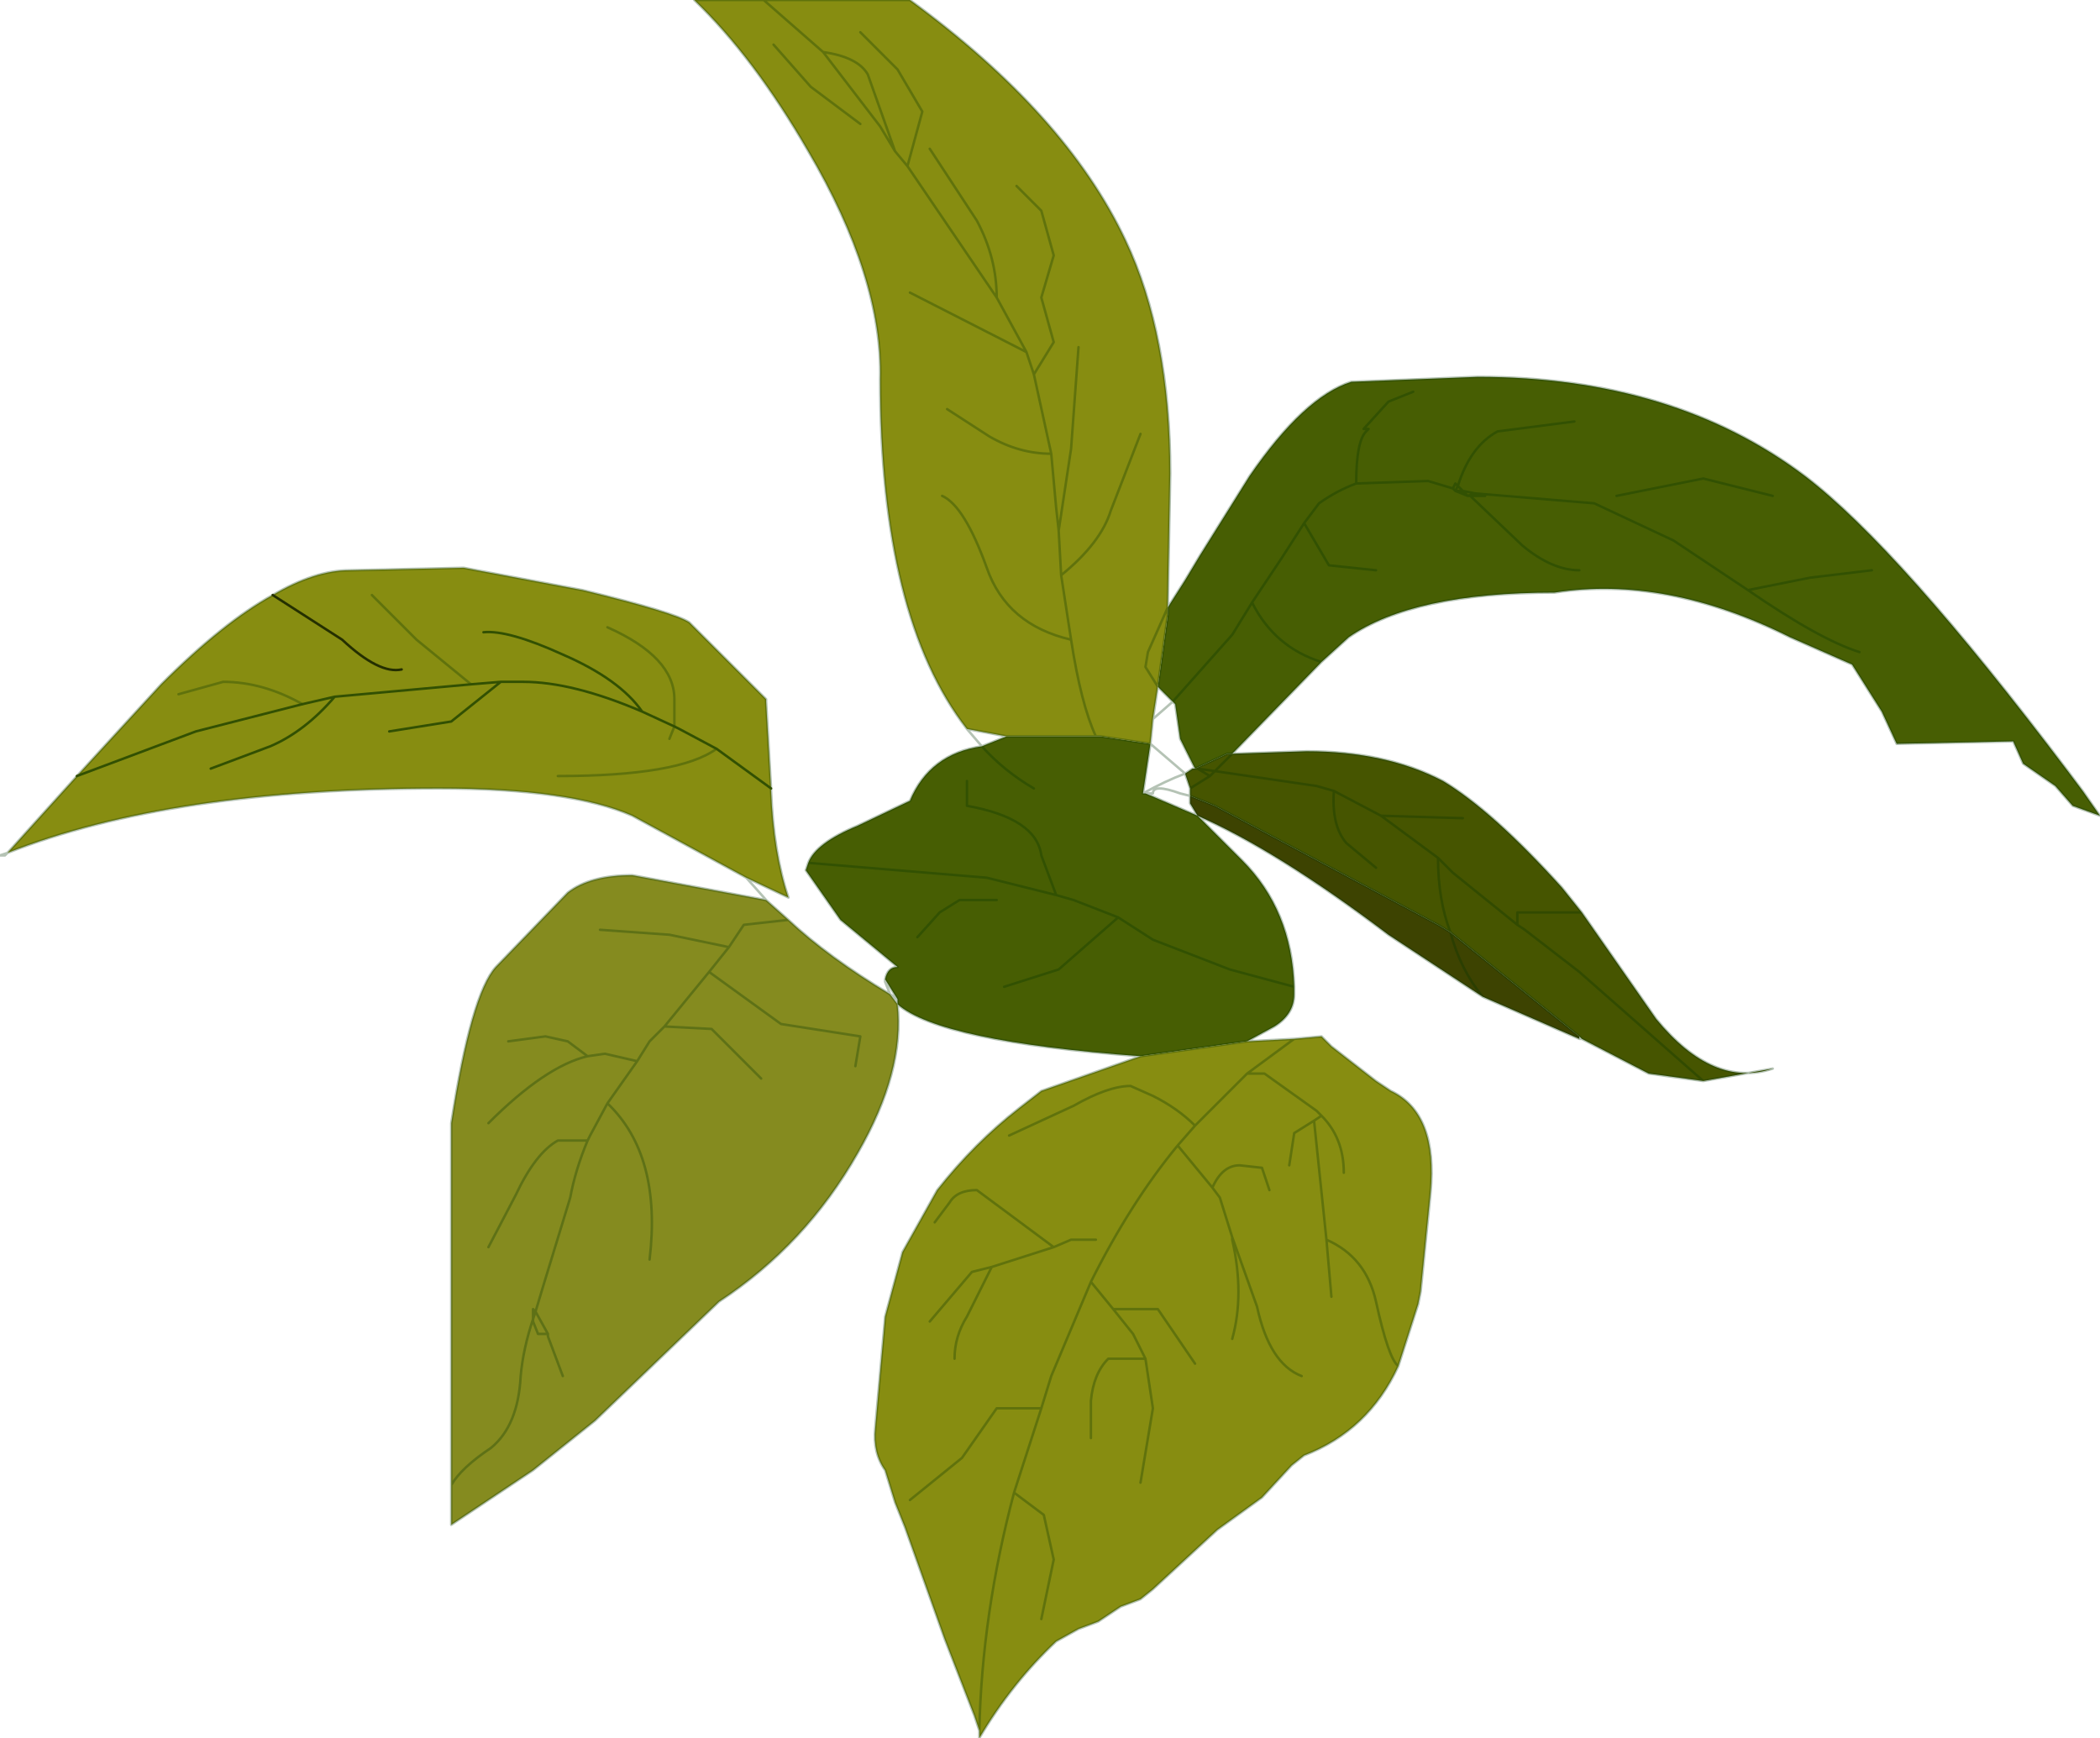
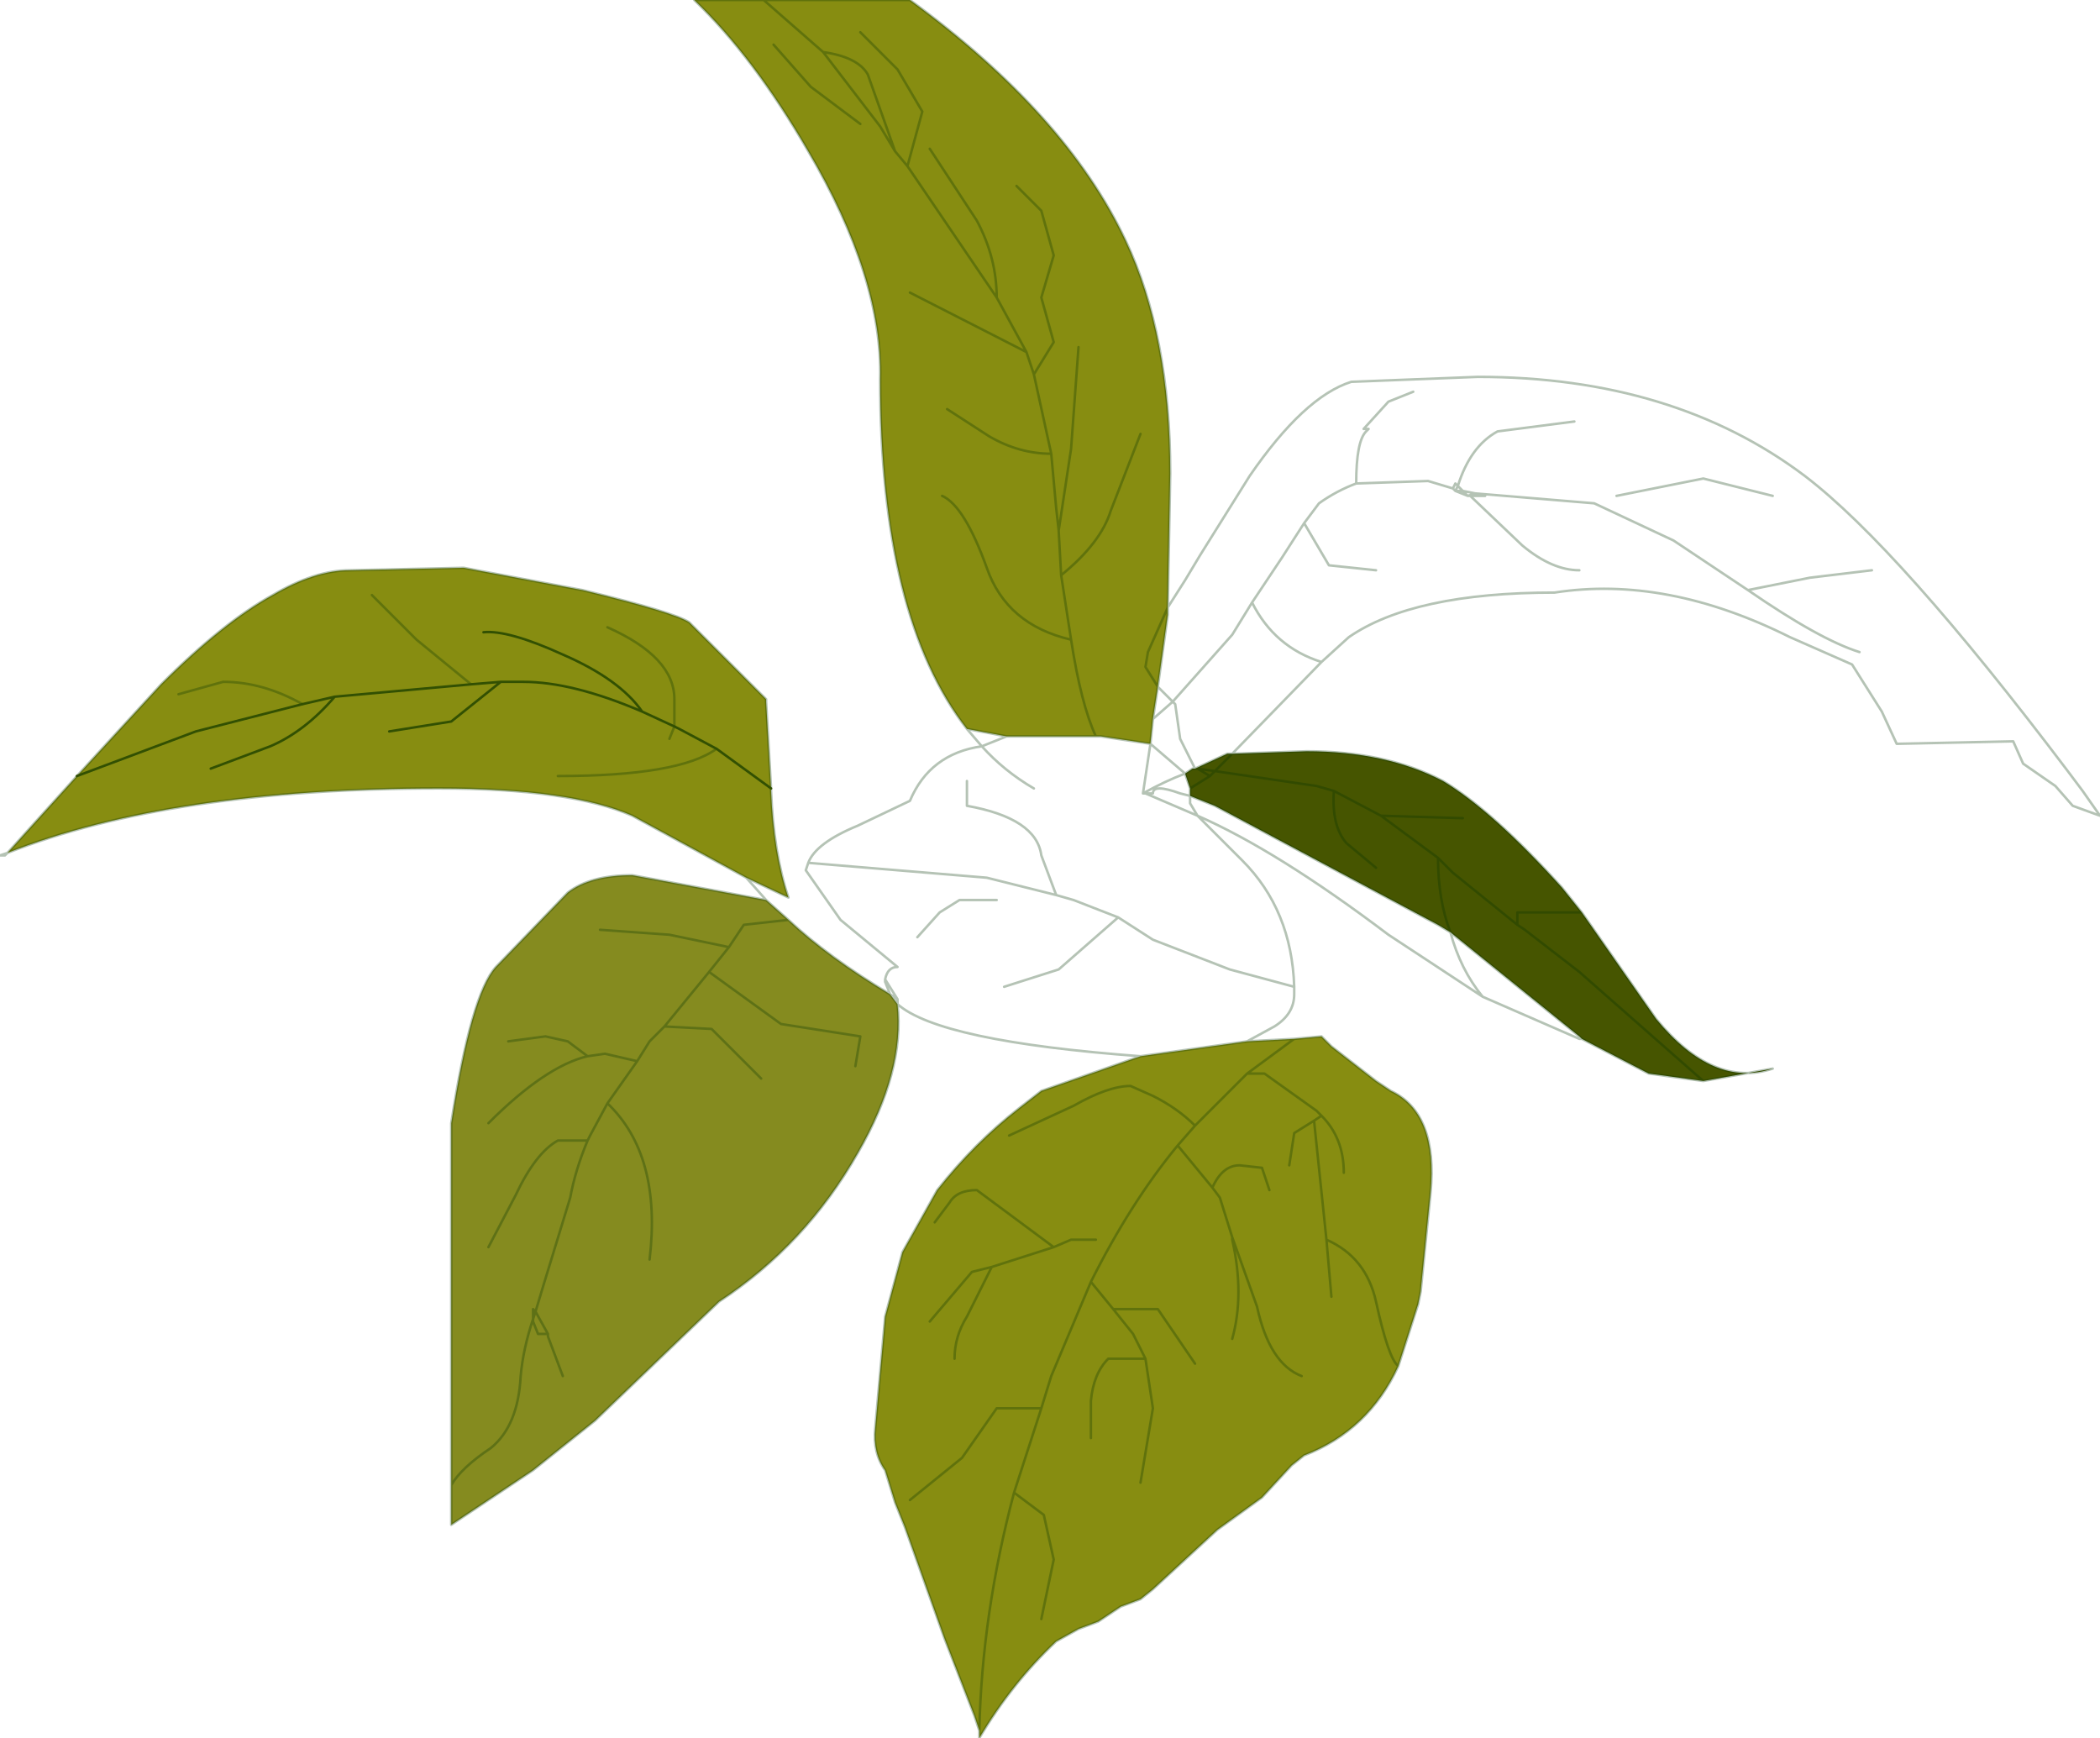
<svg xmlns="http://www.w3.org/2000/svg" height="35.05px" width="42.35px">
  <g transform="matrix(1.0, 0.0, 0.0, 1.0, 0.0, 0.0)">
-     <path d="M23.55 12.25 L23.9 11.7 24.2 11.2 25.2 9.6 Q26.3 8.0 27.25 7.7 L29.8 7.6 Q33.75 7.6 36.4 9.6 38.3 11.05 41.7 15.55 L42.0 15.95 42.35 16.45 41.8 16.25 41.45 15.85 40.8 15.4 40.6 14.95 38.25 15.0 37.95 14.35 37.35 13.4 36.1 12.85 Q33.6 11.6 31.35 11.95 28.5 11.95 27.2 12.85 L26.65 13.35 24.85 15.2 24.75 15.2 24.1 15.5 23.8 14.9 23.7 14.2 23.65 14.15 23.35 13.85 23.55 12.4 23.55 12.25 M24.15 16.45 L25.05 17.35 Q26.05 18.35 26.1 19.9 L26.1 20.05 Q26.1 20.45 25.7 20.7 L25.15 21.0 23.0 21.3 Q18.95 21.0 18.1 20.25 L18.1 20.15 17.85 19.75 Q17.9 19.5 18.1 19.5 L16.95 18.55 16.25 17.55 16.3 17.4 Q16.45 17.0 17.3 16.65 L18.35 16.15 Q18.75 15.2 19.8 15.05 L20.3 14.85 22.1 14.85 22.2 14.85 23.2 15.0 23.05 16.0 23.1 16.0 24.15 16.45 M37.75 11.5 L36.5 11.65 35.25 11.9 33.75 10.9 32.15 10.15 29.75 9.95 29.5 9.9 29.4 9.8 Q29.65 9.0 30.2 8.7 L31.75 8.5 30.2 8.7 Q29.65 9.0 29.4 9.8 L29.5 9.9 29.75 9.95 32.15 10.15 33.75 10.9 35.25 11.9 36.5 11.65 37.75 11.5 M27.75 11.5 L26.8 11.4 26.3 10.55 26.6 10.15 Q26.95 9.9 27.35 9.75 L28.8 9.7 29.3 9.85 29.35 9.9 29.6 10.0 29.65 10.0 30.7 11.0 Q31.3 11.5 31.85 11.5 31.3 11.5 30.7 11.0 L29.65 10.0 29.6 10.0 29.35 9.9 29.3 9.85 28.8 9.7 27.35 9.75 Q26.95 9.9 26.6 10.15 L26.3 10.55 26.8 11.4 27.75 11.5 M35.75 10.0 L34.35 9.65 32.6 10.0 34.35 9.65 35.75 10.0 M29.3 9.85 L29.35 9.75 29.4 9.8 29.35 9.9 29.5 9.9 29.6 10.0 29.75 9.95 29.95 10.0 29.65 10.0 29.95 10.0 29.75 9.95 29.6 10.0 29.5 9.9 29.35 9.9 29.4 9.8 29.35 9.75 29.3 9.85 M28.5 7.9 L28.0 8.1 27.5 8.65 27.6 8.65 27.55 8.7 Q27.35 8.9 27.35 9.75 27.35 8.9 27.55 8.7 L27.6 8.65 27.5 8.65 28.0 8.1 28.5 7.9 M26.3 10.55 L25.85 11.25 25.25 12.15 24.85 12.8 23.65 14.15 24.85 12.8 25.25 12.15 25.85 11.25 26.3 10.55 M21.3 18.05 L21.65 18.15 22.55 18.5 21.35 19.55 20.25 19.9 21.35 19.55 22.55 18.5 21.65 18.15 21.3 18.05 19.9 17.7 16.3 17.4 19.9 17.7 21.3 18.05 21.0 17.25 Q20.9 16.5 19.5 16.25 L19.5 15.75 19.5 16.25 Q20.9 16.5 21.0 17.25 L21.3 18.05 M20.85 15.9 Q20.25 15.55 19.8 15.05 20.25 15.55 20.85 15.9 M22.55 18.5 L23.25 18.95 24.8 19.55 26.1 19.9 24.8 19.55 23.25 18.95 22.55 18.5 M26.65 13.35 Q25.7 13.05 25.25 12.15 25.7 13.05 26.65 13.35 M37.5 13.15 Q36.7 12.9 35.25 11.9 36.7 12.9 37.5 13.15 M18.5 18.9 L18.95 18.4 19.35 18.15 20.1 18.15 19.35 18.15 18.95 18.4 18.5 18.9" fill="#475e03" fill-rule="evenodd" stroke="none" />
    <path d="M25.15 21.0 L26.1 20.95 26.65 20.9 26.85 21.1 27.75 21.8 28.05 22.0 Q29.0 22.45 28.85 24.05 L28.65 26.05 28.6 26.3 28.2 27.55 Q27.6 28.85 26.3 29.35 L26.05 29.55 25.45 30.2 24.55 30.85 23.25 32.05 23.0 32.25 22.6 32.4 22.15 32.7 21.75 32.85 21.3 33.1 Q20.4 33.95 19.75 35.05 L19.75 34.9 19.65 34.6 19.05 33.05 18.25 30.8 18.05 30.3 17.85 29.65 Q17.6 29.3 17.65 28.8 L17.85 26.55 18.2 25.25 18.9 24.0 Q19.65 23.05 20.55 22.35 L21.0 22.0 23.0 21.3 25.15 21.0 M15.05 17.7 L12.75 16.45 Q11.5 15.9 8.85 15.9 3.45 15.9 0.15 17.2 L1.55 15.65 3.25 13.8 Q4.5 12.55 5.5 12.0 6.35 11.5 7.05 11.5 L9.35 11.45 11.75 11.9 Q13.6 12.35 13.9 12.55 L15.45 14.1 15.45 14.15 15.55 15.9 15.55 15.95 Q15.6 17.2 15.9 18.1 L15.05 17.7 M21.2 9.15 L21.3 10.25 21.35 10.7 21.6 9.05 21.75 7.0 21.6 9.05 21.35 10.7 21.4 11.6 Q22.2 10.95 22.4 10.3 L23.0 8.75 22.4 10.3 Q22.2 10.95 21.4 11.6 L21.35 10.7 21.3 10.25 21.2 9.15 Q20.55 9.15 19.95 8.8 L19.1 8.25 19.95 8.8 Q20.55 9.15 21.2 9.15 L20.85 7.55 21.2 9.15 M20.5 3.75 L21.0 4.25 21.25 5.15 21.0 6.0 21.25 6.9 20.85 7.55 20.7 7.1 20.1 6.0 Q20.1 5.2 19.7 4.45 L18.75 3.0 19.7 4.45 Q20.1 5.2 20.1 6.0 L20.7 7.1 20.85 7.55 21.25 6.9 21.0 6.0 21.25 5.15 21.0 4.25 20.5 3.75 M19.5 14.7 Q17.75 12.45 17.75 7.65 17.8 5.6 16.3 3.05 15.2 1.15 14.0 0.0 L15.4 0.0 18.35 0.0 Q21.5 2.3 22.7 4.85 23.6 6.75 23.6 9.55 L23.55 12.25 23.55 12.4 23.35 13.85 23.1 13.45 23.15 13.15 23.55 12.25 23.15 13.15 23.1 13.45 23.35 13.85 23.25 14.5 23.2 15.0 22.2 14.85 22.1 14.85 20.3 14.85 19.5 14.7 M19.0 10.0 Q19.45 10.2 19.9 11.45 20.3 12.6 21.6 12.9 21.8 14.2 22.1 14.85 21.8 14.2 21.6 12.9 20.3 12.6 19.9 11.45 19.45 10.2 19.0 10.0 M24.1 22.7 L25.15 21.65 25.5 21.65 26.55 22.4 26.65 22.5 26.5 22.6 26.1 22.85 26.0 23.5 26.1 22.85 26.5 22.6 26.65 22.5 26.55 22.4 25.5 21.65 25.15 21.65 24.1 22.7 23.75 23.1 Q22.8 24.25 22.0 25.85 L21.2 27.75 21.0 28.4 20.1 28.4 19.4 29.4 18.35 30.25 19.4 29.4 20.1 28.4 21.0 28.4 21.2 27.75 22.0 25.85 Q22.8 24.25 23.75 23.1 L24.1 22.7 Q23.75 22.35 23.25 22.1 L22.8 21.9 Q22.35 21.9 21.65 22.3 L20.35 22.9 21.65 22.3 Q22.35 21.9 22.8 21.9 L23.25 22.1 Q23.75 22.35 24.1 22.7 M24.45 23.95 L23.75 23.1 24.45 23.95 Q24.65 23.5 25.0 23.5 L25.45 23.55 25.6 24.0 25.45 23.55 25.0 23.5 Q24.65 23.5 24.45 23.95 L24.6 24.15 24.85 24.95 25.35 26.35 Q25.6 27.5 26.25 27.75 25.6 27.5 25.35 26.35 L24.85 24.95 24.6 24.15 24.45 23.95 M25.15 21.65 L26.1 20.95 25.15 21.65 M27.1 23.65 Q27.1 22.95 26.65 22.5 27.1 22.95 27.1 23.65 M21.4 11.6 L21.6 12.9 21.4 11.6 M18.3 3.35 L20.1 6.0 18.3 3.35 18.05 3.05 17.5 1.5 Q17.3 1.15 16.6 1.05 L15.4 0.0 16.6 1.05 Q17.3 1.15 17.5 1.5 L18.05 3.05 18.3 3.35 18.6 2.25 18.1 1.4 17.35 0.65 18.1 1.4 18.6 2.25 18.3 3.35 M15.6 0.9 L16.35 1.75 17.35 2.5 16.35 1.75 15.6 0.9 M16.6 1.05 L17.75 2.55 18.05 3.05 17.75 2.55 16.6 1.05 M1.55 15.65 L3.95 14.75 6.1 14.2 6.75 14.05 Q6.15 14.75 5.45 15.05 L4.25 15.5 5.45 15.05 Q6.15 14.75 6.75 14.05 L6.1 14.2 3.95 14.75 1.55 15.65 M7.5 12.0 L8.4 12.9 9.5 13.8 8.4 12.9 7.5 12.0 M6.75 14.05 L9.5 13.8 10.1 13.75 9.1 14.55 7.85 14.75 9.1 14.55 10.1 13.75 9.5 13.8 6.75 14.05 M5.5 12.0 L6.9 12.9 Q7.65 13.6 8.1 13.5 7.65 13.6 6.9 12.9 L5.5 12.0 M3.6 14.0 L4.5 13.75 Q5.3 13.75 6.1 14.2 5.3 13.75 4.5 13.75 L3.6 14.0 M13.6 14.65 L13.7 14.7 14.45 15.1 13.7 14.7 13.6 14.65 13.5 14.9 13.6 14.65 12.95 14.35 Q11.55 13.75 10.55 13.75 L10.1 13.75 10.55 13.75 Q11.55 13.75 12.95 14.35 L13.6 14.65 13.6 14.1 Q13.6 13.25 12.25 12.65 13.6 13.25 13.6 14.1 L13.6 14.65 M11.25 15.65 Q13.7 15.65 14.45 15.1 13.7 15.65 11.25 15.65 M9.75 12.75 Q10.25 12.7 11.35 13.2 12.5 13.7 12.95 14.35 12.5 13.7 11.35 13.2 10.25 12.7 9.75 12.75 M18.85 24.65 L19.15 24.25 Q19.3 24.0 19.7 24.0 L21.25 25.15 20.0 25.55 19.6 25.65 18.75 26.65 19.6 25.65 20.0 25.55 21.25 25.15 19.7 24.0 Q19.3 24.0 19.15 24.25 L18.85 24.65 M14.45 15.1 L15.55 15.9 14.45 15.1 M19.25 27.4 Q19.25 26.95 19.5 26.55 L20.0 25.55 19.5 26.55 Q19.25 26.95 19.25 27.4 M19.75 34.9 Q19.8 32.55 20.45 30.1 L21.0 28.4 20.45 30.1 21.05 30.55 21.25 31.45 21.0 32.65 21.25 31.45 21.05 30.55 20.45 30.1 Q19.8 32.55 19.75 34.9 M18.35 5.9 L20.7 7.1 18.35 5.9 M22.0 29.0 L22.0 28.25 Q22.05 27.7 22.35 27.4 L23.1 27.4 22.85 26.9 22.45 26.4 23.35 26.4 24.1 27.5 23.35 26.4 22.45 26.4 22.85 26.9 23.1 27.4 23.25 28.4 23.0 29.9 23.25 28.4 23.1 27.4 22.35 27.4 Q22.05 27.7 22.0 28.25 L22.0 29.0 M21.25 25.15 L21.6 25.0 22.1 25.0 21.6 25.0 21.25 25.15 M22.45 26.4 L22.0 25.85 22.45 26.4 M24.85 27.0 Q25.1 26.1 24.85 25.0 L24.85 24.95 24.85 25.0 Q25.1 26.1 24.85 27.0 M28.2 27.55 Q28.0 27.4 27.75 26.25 27.55 25.35 26.75 25.0 L26.85 26.15 26.75 25.0 26.5 22.6 26.75 25.0 Q27.55 25.35 27.75 26.25 28.0 27.4 28.2 27.55" fill="#878d11" fill-rule="evenodd" stroke="none" />
    <path d="M24.85 15.2 L26.35 15.15 Q27.95 15.15 29.1 15.75 30.1 16.35 31.5 17.9 L31.9 18.4 33.4 20.55 Q34.55 21.95 35.75 21.55 L34.35 21.8 33.25 21.65 31.9 20.95 31.85 20.9 29.25 18.8 29.0 18.65 24.5 16.25 24.0 16.05 24.0 15.9 24.4 15.65 24.5 15.55 26.55 15.85 26.9 15.95 Q26.85 16.65 27.15 17.0 L27.75 17.5 27.15 17.0 Q26.85 16.65 26.9 15.95 L26.55 15.85 24.5 15.55 24.4 15.65 24.0 15.9 23.9 15.6 24.05 15.5 24.1 15.5 24.75 15.2 24.85 15.2 24.5 15.55 24.15 15.5 24.4 15.65 24.15 15.5 24.5 15.55 24.85 15.2 M29.5 16.5 L27.85 16.45 29.0 17.3 Q29.0 18.15 29.25 18.8 29.0 18.15 29.0 17.3 L27.85 16.45 26.9 15.95 27.85 16.45 29.5 16.5 M29.0 17.3 L29.1 17.4 29.3 17.6 30.6 18.65 30.75 18.75 31.85 19.6 34.35 21.8 31.85 19.6 30.75 18.75 30.6 18.65 29.3 17.6 29.1 17.4 29.0 17.3 M24.15 15.5 L24.1 15.5 24.15 15.5 M31.9 18.4 L30.6 18.4 30.6 18.65 30.6 18.4 31.9 18.4" fill="#465500" fill-rule="evenodd" stroke="none" />
-     <path d="M31.85 20.95 L29.9 20.1 28.0 18.85 Q25.75 17.15 24.15 16.45 L24.0 16.2 24.0 16.05 24.5 16.25 29.0 18.65 29.25 18.8 Q29.45 19.55 29.9 20.1 29.45 19.55 29.25 18.8 L31.85 20.9 31.85 20.95" fill="#3d4301" fill-rule="evenodd" stroke="none" />
    <path d="M18.1 20.25 Q18.25 21.6 17.3 23.25 16.25 25.1 14.5 26.25 L12.0 28.65 10.75 29.65 9.1 30.75 9.1 29.95 9.1 22.65 Q9.5 20.05 10.0 19.5 L11.45 18.0 Q11.9 17.65 12.75 17.65 L15.45 18.15 15.9 18.55 15.0 18.65 14.7 19.1 14.3 19.6 14.7 19.1 15.0 18.65 15.9 18.55 Q16.7 19.3 17.95 20.05 L18.1 20.25 M12.25 22.25 L12.85 21.4 12.2 21.25 11.85 21.3 11.45 21.0 11.0 20.9 10.25 21.0 11.0 20.9 11.45 21.0 11.85 21.3 12.2 21.25 12.85 21.4 13.1 21.0 13.4 20.7 13.1 21.0 12.85 21.4 12.25 22.25 Q13.35 23.3 13.1 25.4 13.35 23.3 12.25 22.25 L11.9 22.9 11.85 23.0 Q11.6 23.6 11.5 24.15 L10.95 25.95 10.8 26.45 11.05 26.9 11.05 26.95 11.35 27.75 11.05 26.95 11.05 26.9 10.8 26.45 10.95 25.95 11.5 24.15 Q11.6 23.6 11.85 23.0 L11.9 22.9 12.25 22.25 M9.85 25.15 L10.4 24.1 Q10.8 23.25 11.25 23.0 L11.85 23.0 11.25 23.0 Q10.8 23.25 10.4 24.1 L9.85 25.15 M12.1 18.75 L13.5 18.85 14.7 19.1 13.5 18.85 12.1 18.75 M15.35 21.75 L14.35 20.75 13.4 20.7 14.3 19.6 15.75 20.65 17.35 20.9 17.25 21.5 17.35 20.9 15.75 20.65 14.3 19.6 13.4 20.7 14.35 20.75 15.35 21.75 M9.85 22.65 Q11.0 21.5 11.85 21.3 11.0 21.5 9.85 22.65 M10.75 26.6 L10.8 26.45 10.75 26.4 10.75 26.6 10.75 26.65 10.85 26.9 11.05 26.9 10.85 26.9 10.75 26.65 10.75 26.6 Q10.55 27.2 10.5 27.75 10.45 28.75 9.9 29.2 9.3 29.6 9.1 29.95 9.3 29.6 9.9 29.2 10.45 28.75 10.5 27.75 10.55 27.2 10.75 26.6 L10.75 26.4 10.8 26.45 10.75 26.6" fill="#858b1f" fill-rule="evenodd" stroke="none" />
    <path d="M23.55 12.25 L23.9 11.7 24.2 11.2 25.2 9.6 Q26.3 8.0 27.25 7.7 L29.8 7.6 Q33.75 7.6 36.4 9.6 38.3 11.05 41.7 15.55 L42.0 15.95 42.35 16.45 41.8 16.25 41.45 15.85 40.8 15.4 40.6 14.95 38.25 15.0 37.95 14.35 37.35 13.4 36.1 12.85 Q33.6 11.6 31.35 11.95 28.5 11.95 27.2 12.85 L26.65 13.35 24.85 15.2 26.35 15.15 Q27.95 15.15 29.1 15.75 30.1 16.35 31.5 17.9 L31.9 18.4 33.4 20.55 Q34.55 21.95 35.75 21.55 L34.35 21.8 33.25 21.65 31.9 20.95 31.85 20.95 29.9 20.1 28.0 18.85 Q25.75 17.15 24.15 16.45 L25.05 17.35 Q26.05 18.35 26.1 19.9 L26.1 20.05 Q26.1 20.45 25.7 20.7 L25.15 21.0 26.1 20.95 26.65 20.9 26.85 21.1 27.75 21.8 28.05 22.0 Q29.0 22.45 28.85 24.05 L28.65 26.05 28.6 26.3 28.2 27.55 Q27.6 28.85 26.3 29.35 L26.05 29.55 25.45 30.2 24.55 30.85 23.25 32.05 23.0 32.25 22.6 32.4 22.15 32.7 21.75 32.85 21.3 33.1 Q20.4 33.95 19.75 35.05 L19.75 34.9 19.65 34.6 19.05 33.05 18.25 30.8 18.05 30.3 17.85 29.65 Q17.6 29.3 17.65 28.8 L17.85 26.55 18.2 25.25 18.9 24.0 Q19.65 23.05 20.55 22.35 L21.0 22.0 23.0 21.3 Q18.95 21.0 18.1 20.25 18.25 21.6 17.3 23.25 16.25 25.1 14.5 26.25 L12.0 28.65 10.75 29.65 9.1 30.75 9.1 29.95 9.1 22.65 Q9.5 20.05 10.0 19.5 L11.45 18.0 Q11.9 17.65 12.75 17.65 L15.45 18.15 15.05 17.7 12.75 16.45 Q11.5 15.9 8.85 15.9 3.45 15.9 0.15 17.2 L0.1 17.25 0.0 17.25 0.15 17.2 1.55 15.65 3.25 13.8 Q4.5 12.55 5.5 12.0 6.35 11.5 7.05 11.5 L9.35 11.45 11.75 11.9 Q13.6 12.35 13.9 12.55 L15.45 14.1 15.45 14.15 15.55 15.9 15.55 15.95 Q15.6 17.2 15.9 18.1 L15.05 17.7 M32.6 10.0 L34.35 9.65 35.75 10.0 M31.85 11.5 Q31.3 11.5 30.7 11.0 L29.65 10.0 29.6 10.0 29.35 9.9 29.3 9.85 28.8 9.7 27.35 9.75 Q26.95 9.9 26.6 10.15 L26.3 10.55 26.8 11.4 27.75 11.5 M31.75 8.5 L30.2 8.7 Q29.65 9.0 29.4 9.8 L29.5 9.9 29.75 9.95 32.15 10.15 33.75 10.9 35.25 11.9 36.5 11.65 37.75 11.5 M18.75 3.0 L19.7 4.45 Q20.1 5.2 20.1 6.0 L20.7 7.1 20.85 7.55 21.25 6.9 21.0 6.0 21.25 5.15 21.0 4.25 20.5 3.75 M19.1 8.25 L19.95 8.8 Q20.55 9.15 21.2 9.15 L20.85 7.55 M21.75 7.0 L21.6 9.05 21.35 10.7 21.4 11.6 Q22.2 10.95 22.4 10.3 L23.0 8.75 M21.35 10.7 L21.3 10.25 21.2 9.15 M19.5 14.7 Q17.75 12.45 17.75 7.65 17.8 5.6 16.3 3.05 15.2 1.15 14.0 0.0 L15.4 0.0 18.35 0.0 Q21.5 2.3 22.7 4.85 23.6 6.75 23.6 9.55 L23.55 12.25 23.55 12.4 23.35 13.85 23.65 14.15 24.85 12.8 25.25 12.15 25.85 11.25 26.3 10.55 M27.35 9.75 Q27.35 8.9 27.55 8.7 L27.6 8.65 27.5 8.65 28.0 8.1 28.5 7.9 M29.65 10.0 L29.95 10.0 29.75 9.95 29.6 10.0 29.5 9.9 29.35 9.9 29.4 9.8 29.35 9.75 29.3 9.85 M27.75 17.5 L27.15 17.0 Q26.85 16.65 26.9 15.95 L26.55 15.85 24.5 15.55 24.4 15.65 24.0 15.9 24.0 16.05 24.5 16.25 29.0 18.65 29.25 18.8 Q29.0 18.15 29.0 17.3 L27.85 16.45 26.9 15.95 M34.35 21.8 L31.85 19.6 30.75 18.75 30.6 18.65 29.3 17.6 29.1 17.4 29.0 17.3 M27.85 16.45 L29.5 16.5 M23.35 13.85 L23.1 13.45 23.15 13.15 23.55 12.25 M24.1 15.5 L23.8 14.9 23.7 14.2 23.65 14.15 23.25 14.5 23.2 15.0 23.9 15.6 24.05 15.5 24.1 15.5 24.75 15.2 24.85 15.2 24.5 15.55 24.15 15.5 24.4 15.65 M23.35 13.85 L23.25 14.5 M22.1 14.85 Q21.8 14.2 21.6 12.9 20.3 12.6 19.9 11.45 19.45 10.2 19.0 10.0 M23.2 15.0 L22.2 14.85 22.1 14.85 20.3 14.85 19.8 15.05 Q20.25 15.55 20.85 15.9 M16.3 17.4 L19.9 17.7 21.3 18.05 21.0 17.25 Q20.9 16.5 19.5 16.25 L19.5 15.75 M20.25 19.9 L21.35 19.55 22.55 18.5 21.65 18.15 21.3 18.05 M24.1 15.5 L24.15 15.5 M24.0 15.9 L23.9 15.6 Q23.5 15.75 23.05 16.0 L23.1 16.0 23.25 16.0 Q23.25 15.8 23.8 16.0 L24.0 16.05 24.0 16.2 24.15 16.45 23.1 16.0 M23.05 16.0 L23.2 15.0 M26.1 19.9 L24.8 19.55 23.25 18.95 22.55 18.5 M23.0 21.3 L25.15 21.0 M18.35 30.25 L19.4 29.4 20.1 28.4 21.0 28.4 21.2 27.75 22.0 25.85 Q22.8 24.25 23.75 23.1 L24.1 22.7 Q23.75 22.35 23.25 22.1 L22.8 21.9 Q22.35 21.9 21.65 22.3 L20.35 22.9 M25.6 24.0 L25.45 23.55 25.0 23.5 Q24.65 23.5 24.45 23.95 L24.6 24.15 24.85 24.95 25.35 26.35 Q25.6 27.5 26.25 27.75 M23.75 23.1 L24.45 23.95 M26.0 23.5 L26.1 22.85 26.5 22.6 26.65 22.5 26.55 22.4 25.5 21.65 25.15 21.65 24.1 22.7 M29.25 18.8 Q29.45 19.55 29.9 20.1 M26.65 22.5 Q27.1 22.95 27.1 23.65 M26.1 20.95 L25.15 21.65 M30.6 18.65 L30.6 18.4 31.9 18.4 M31.9 20.95 L31.85 20.9 29.25 18.8 M25.25 12.15 Q25.7 13.05 26.65 13.35 M21.6 12.9 L21.4 11.6 M35.25 11.9 Q36.7 12.9 37.5 13.15 M15.4 0.0 L16.6 1.05 Q17.3 1.15 17.5 1.5 L18.05 3.05 18.3 3.35 18.6 2.25 18.1 1.4 17.35 0.65 M18.05 3.05 L17.75 2.55 16.6 1.05 M17.35 2.5 L16.35 1.75 15.6 0.9 M20.1 6.0 L18.3 3.35 M9.5 13.8 L8.4 12.9 7.5 12.0 M6.1 14.2 Q5.3 13.75 4.5 13.75 L3.6 14.0 M19.8 15.05 L19.5 14.7 20.3 14.85 M15.9 18.55 L15.45 18.15 M17.85 19.75 Q17.9 19.5 18.1 19.5 L16.95 18.55 16.25 17.55 16.3 17.4 Q16.45 17.0 17.3 16.65 L18.35 16.15 Q18.75 15.2 19.8 15.05 M20.1 18.15 L19.35 18.15 18.95 18.4 18.5 18.9 M13.6 14.65 L13.5 14.9 M13.6 14.65 L13.6 14.1 Q13.6 13.25 12.25 12.65 M14.45 15.1 Q13.7 15.65 11.25 15.65 M17.25 21.5 L17.35 20.9 15.75 20.65 14.3 19.6 13.4 20.7 14.35 20.75 15.35 21.75 M15.9 18.55 L15.0 18.65 14.7 19.1 14.3 19.6 M14.7 19.1 L13.5 18.85 12.1 18.75 M10.25 21.0 L11.0 20.9 11.45 21.0 11.85 21.3 12.2 21.25 12.85 21.4 13.1 21.0 13.4 20.7 M13.1 25.4 Q13.35 23.3 12.25 22.25 L11.9 22.9 11.85 23.0 Q11.6 23.6 11.5 24.15 L10.95 25.95 10.8 26.45 11.05 26.9 11.05 26.95 11.35 27.75 M11.85 23.0 L11.25 23.0 Q10.8 23.25 10.4 24.1 L9.85 25.15 M12.85 21.4 L12.25 22.25 M17.85 19.75 L18.1 20.15 18.1 20.25 17.95 20.05 Q16.7 19.3 15.9 18.55 M17.85 19.75 L17.85 19.8 17.95 20.05 18.1 20.15 M18.75 26.65 L19.6 25.65 20.0 25.55 21.25 25.15 19.7 24.0 Q19.3 24.0 19.15 24.25 L18.85 24.65 M11.85 21.3 Q11.0 21.5 9.85 22.65 M20.0 25.55 L19.5 26.55 Q19.25 26.95 19.25 27.4 M11.05 26.9 L10.85 26.9 10.75 26.65 10.75 26.6 Q10.55 27.2 10.5 27.75 10.45 28.75 9.9 29.2 9.3 29.6 9.1 29.95 M10.75 26.6 L10.75 26.4 10.8 26.45 10.75 26.6 M26.85 26.15 L26.75 25.0 26.5 22.6 M26.75 25.0 Q27.55 25.35 27.75 26.25 28.0 27.4 28.2 27.55 M24.85 24.95 L24.85 25.0 Q25.1 26.1 24.85 27.0 M24.1 27.5 L23.35 26.4 22.45 26.4 22.85 26.9 23.1 27.4 23.25 28.4 23.0 29.9 M22.0 25.85 L22.45 26.4 M22.1 25.0 L21.6 25.0 21.25 25.15 M21.0 28.4 L20.45 30.1 21.05 30.55 21.25 31.45 21.0 32.65 M23.1 27.4 L22.35 27.4 Q22.05 27.7 22.0 28.25 L22.0 29.0 M20.7 7.1 L18.35 5.9 M20.45 30.1 Q19.8 32.55 19.75 34.9" fill="none" stroke="#003300" stroke-linecap="round" stroke-linejoin="round" stroke-opacity="0.29" stroke-width="0.05" />
-     <path d="M8.1 13.5 Q7.65 13.6 6.9 12.9 L5.5 12.0" fill="none" stroke="#242f00" stroke-linecap="round" stroke-linejoin="round" stroke-width="0.05" />
    <path d="M4.25 15.5 L5.45 15.05 Q6.15 14.75 6.75 14.05 L6.1 14.2 3.95 14.75 1.55 15.65 M7.85 14.75 L9.1 14.55 10.1 13.75 9.5 13.8 6.75 14.05 M14.45 15.1 L13.7 14.7 13.6 14.65 12.95 14.35 Q11.55 13.75 10.55 13.75 L10.1 13.75 M12.95 14.35 Q12.5 13.7 11.35 13.2 10.25 12.7 9.75 12.75 M15.55 15.9 L14.45 15.1" fill="none" stroke="#325002" stroke-linecap="round" stroke-linejoin="round" stroke-width="0.05" />
  </g>
</svg>